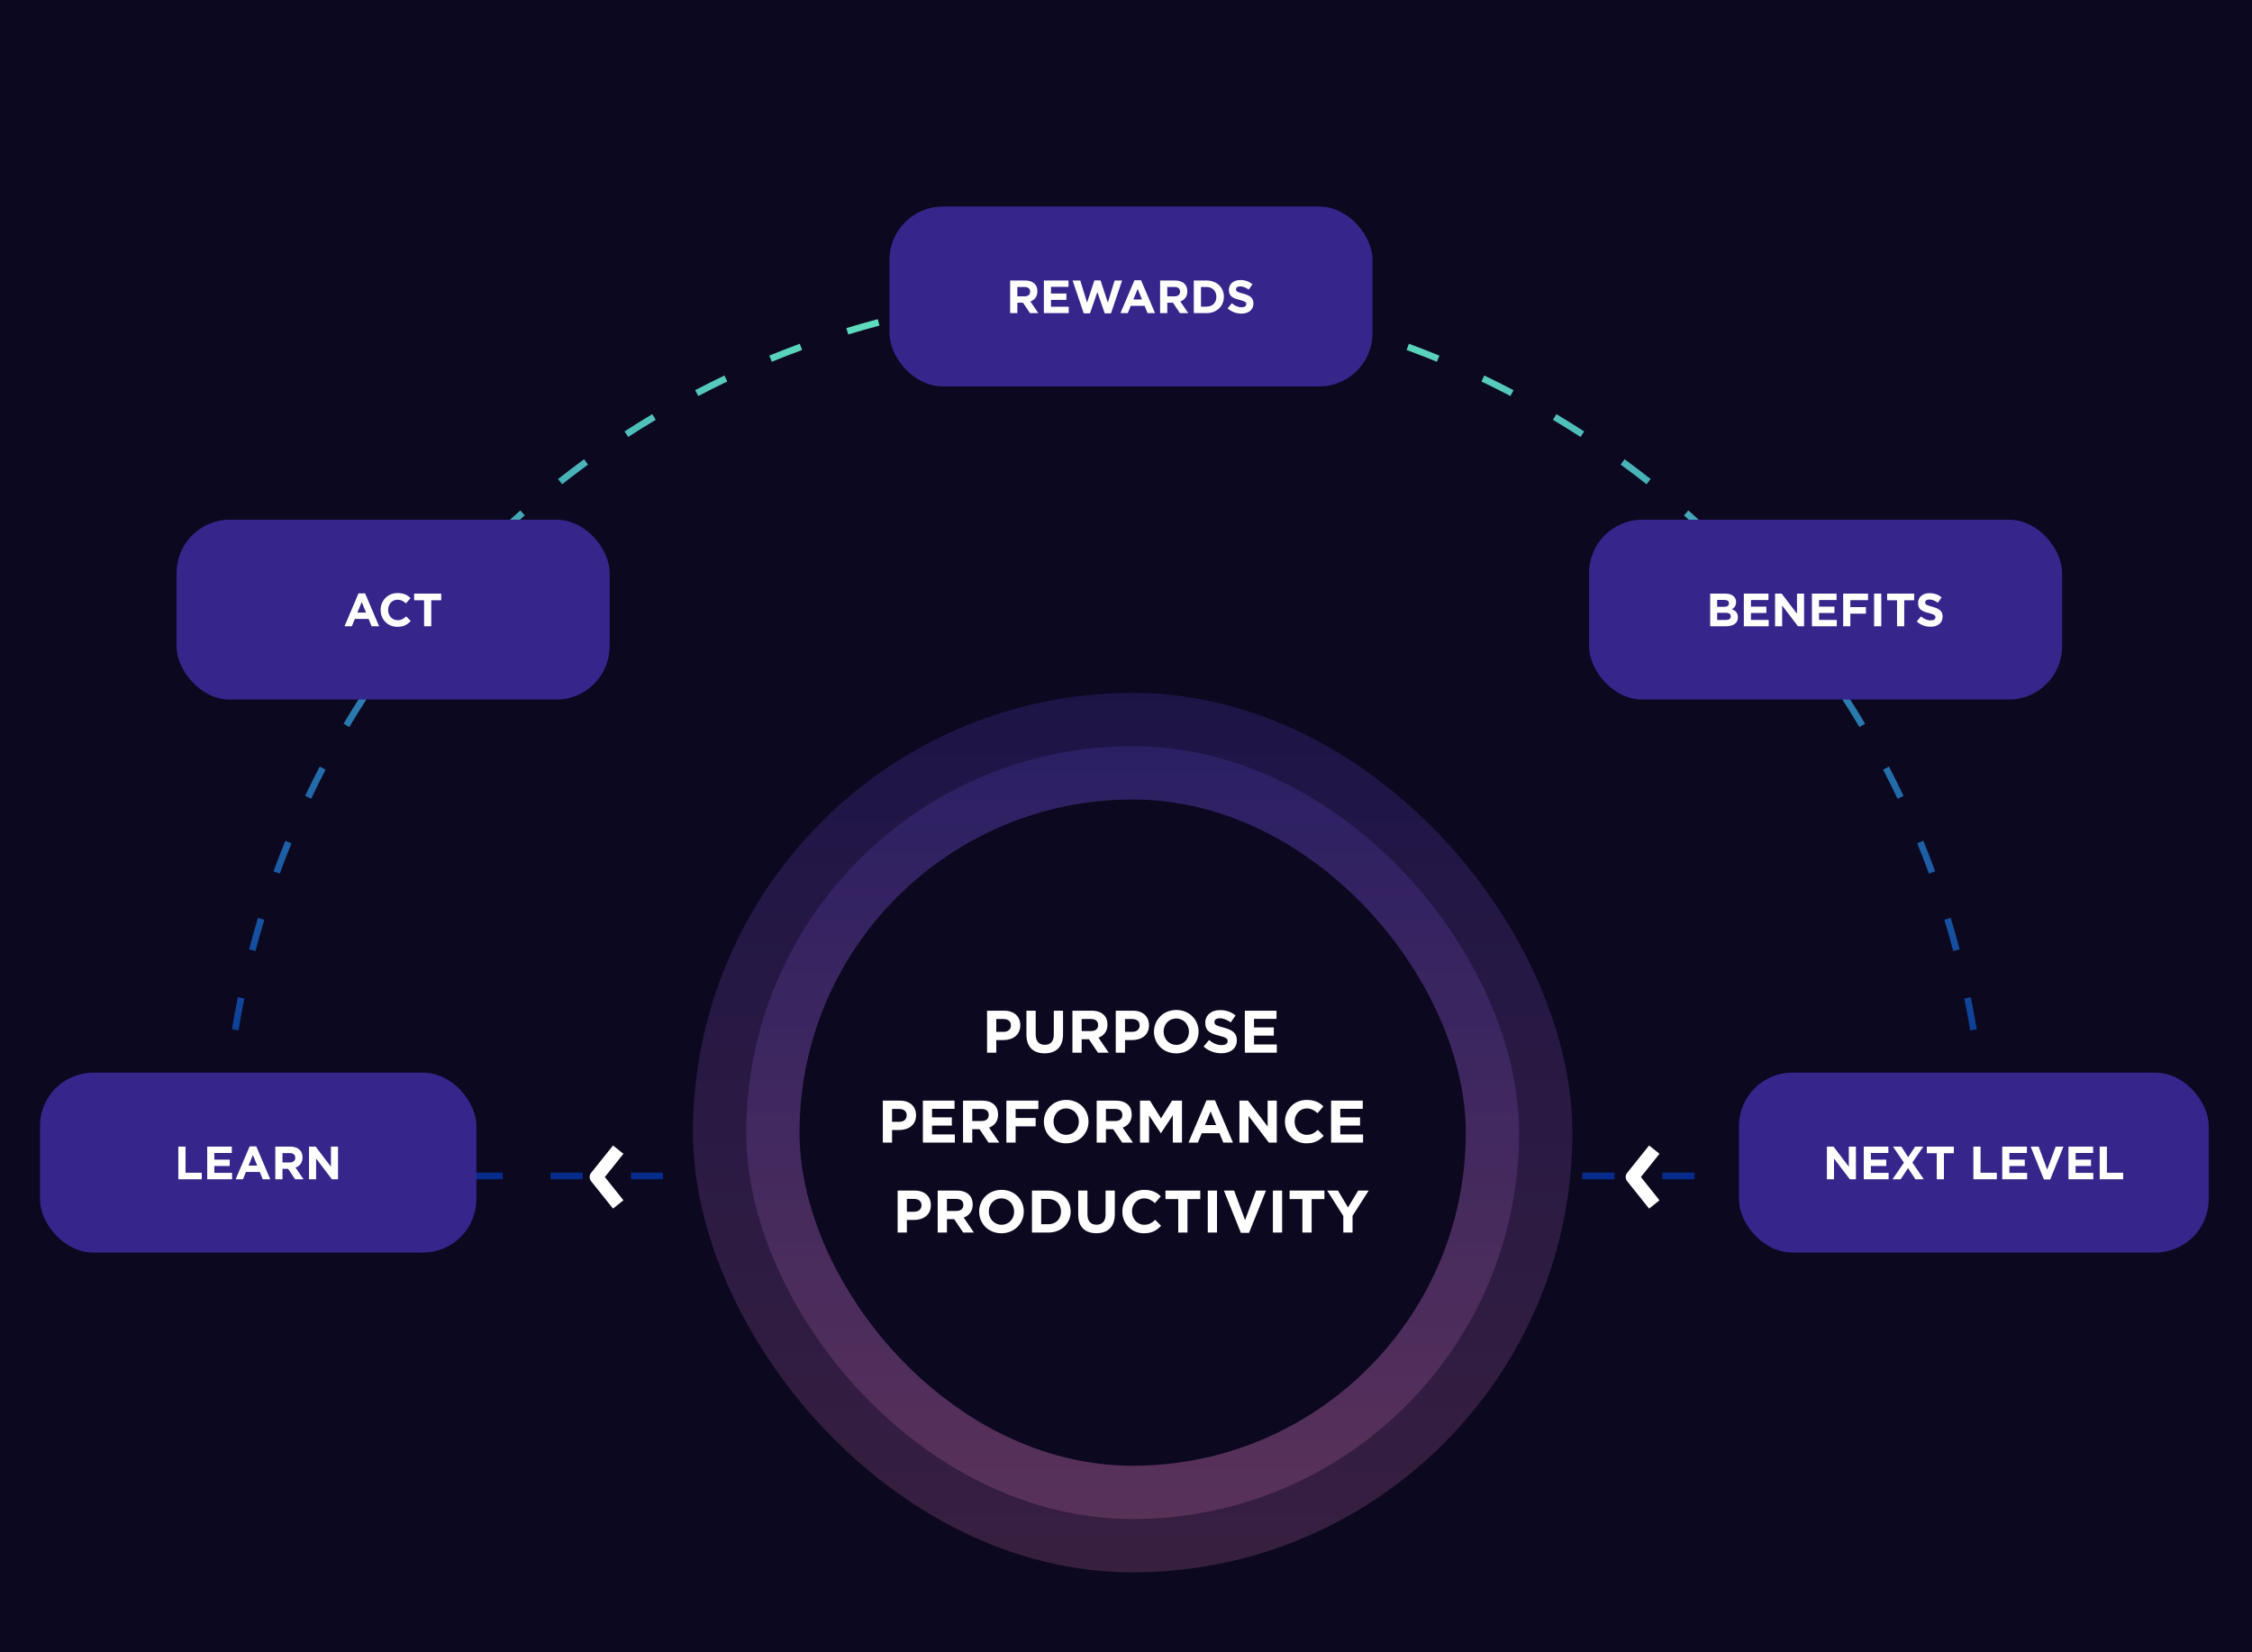
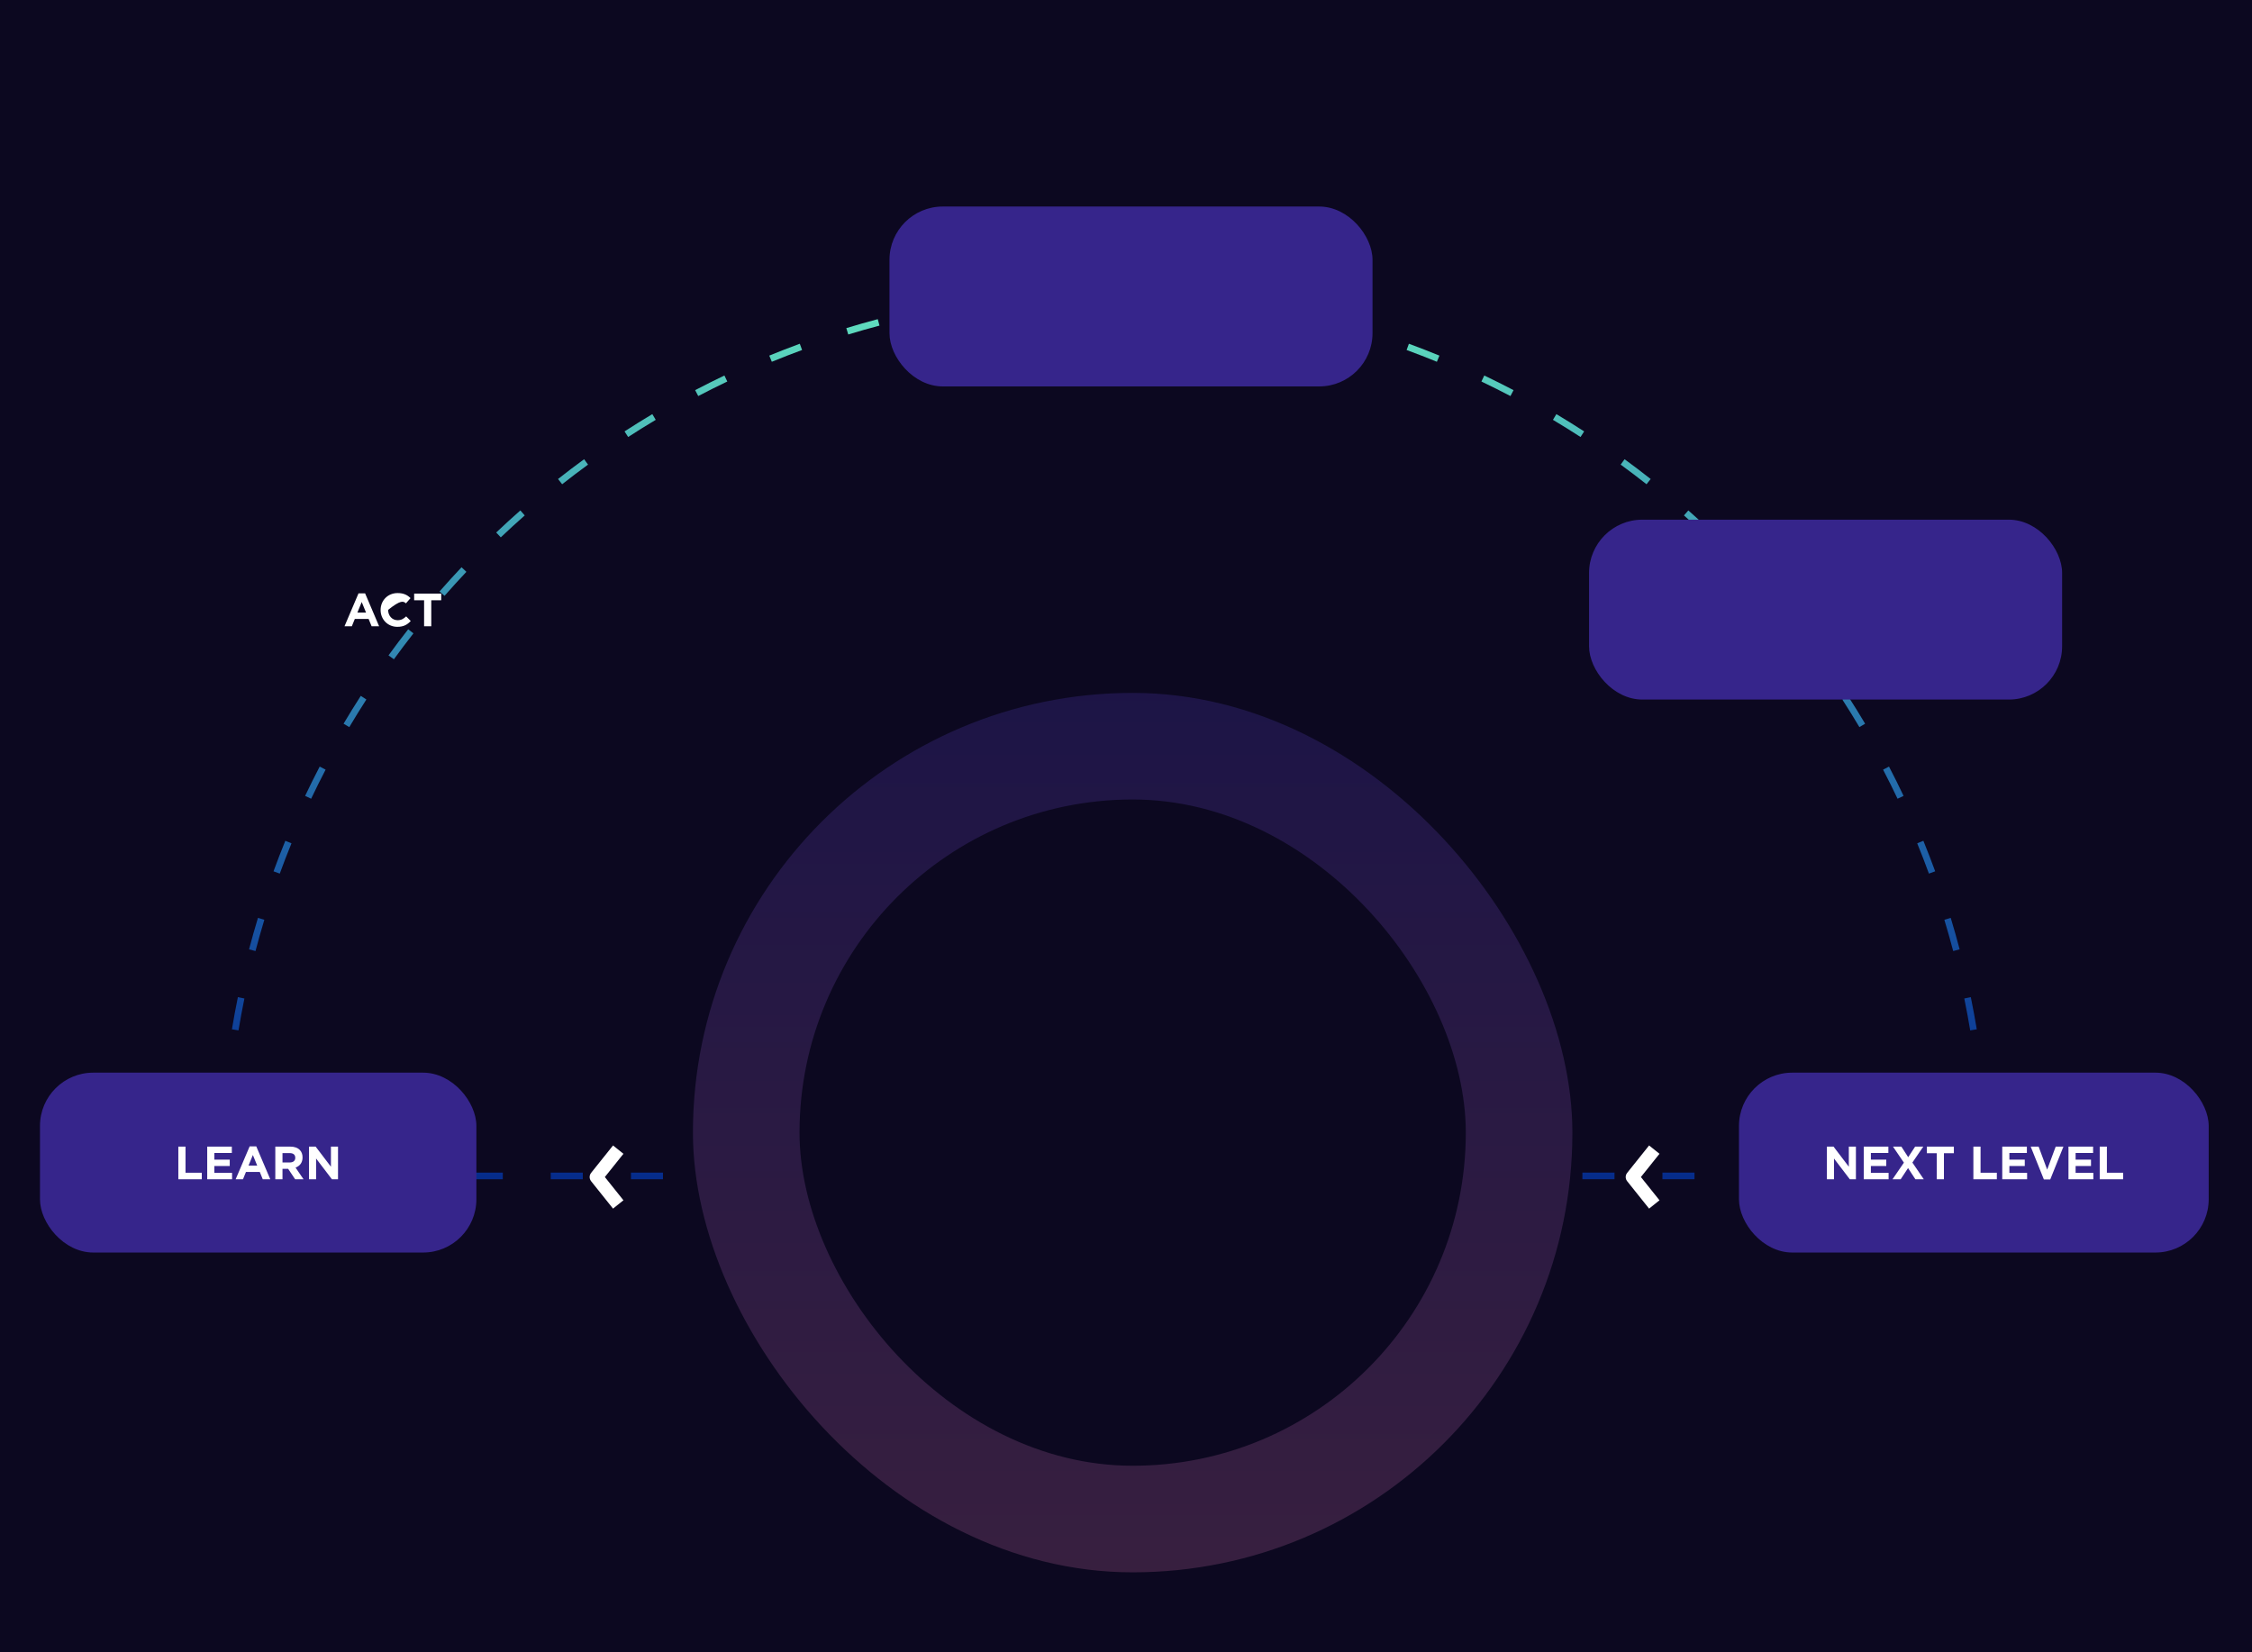
<svg xmlns="http://www.w3.org/2000/svg" width="676" height="496" viewBox="0 0 676 496" fill="none">
  <rect width="676" height="496" fill="#0C0820" />
  <path fill-rule="evenodd" clip-rule="evenodd" d="M326.571 87.045C328.21 87.015 329.853 87 331.5 87C333.147 87 334.79 87.015 336.429 87.045L336.393 89.045C334.765 89.015 333.134 89 331.5 89C329.866 89 328.235 89.015 326.608 89.045L326.571 87.045ZM302.081 88.615C305.322 88.257 308.58 87.957 311.854 87.717L312.001 89.712C308.75 89.95 305.517 90.247 302.3 90.603L302.081 88.615ZM351.146 87.717C354.42 87.957 357.679 88.257 360.919 88.615L360.7 90.603C357.483 90.247 354.25 89.95 350.999 89.712L351.146 87.717ZM277.838 92.436C281.033 91.779 284.249 91.18 287.485 90.639L287.815 92.611C284.603 93.148 281.412 93.743 278.241 94.395L277.838 92.436ZM375.515 90.639C378.751 91.18 381.967 91.779 385.162 92.436L384.759 94.395C381.588 93.743 378.397 93.148 375.185 92.611L375.515 90.639ZM254.044 98.498C257.169 97.545 260.318 96.647 263.491 95.807L264.003 97.741C260.854 98.574 257.728 99.465 254.627 100.411L254.044 98.498ZM399.509 95.808C402.682 96.647 405.831 97.545 408.956 98.498L408.373 100.411C405.272 99.465 402.146 98.574 398.997 97.741L399.509 95.808ZM230.92 106.751C233.946 105.509 237 104.321 240.081 103.189L240.77 105.067C237.713 106.19 234.683 107.369 231.68 108.601L230.92 106.751ZM422.92 103.189C426 104.321 429.054 105.509 432.08 106.751L431.32 108.601C428.317 107.369 425.287 106.19 422.23 105.067L422.92 103.189ZM445.546 112.722C448.505 114.135 451.435 115.601 454.333 117.118L453.405 118.89C450.529 117.384 447.621 115.929 444.684 114.527L445.546 112.722ZM208.667 117.118C211.565 115.601 214.495 114.135 217.454 112.722L218.316 114.527C215.379 115.929 212.471 117.384 209.595 118.89L208.667 117.118ZM467.187 124.314C470.002 125.994 472.782 127.724 475.528 129.504L474.44 131.182C471.715 129.416 468.955 127.698 466.162 126.031L467.187 124.314ZM187.472 129.504C190.218 127.724 192.998 125.994 195.813 124.314L196.838 126.031C194.045 127.698 191.285 129.416 188.56 131.182L187.472 129.504ZM487.663 137.856C490.31 139.787 492.919 141.766 495.49 143.792L494.252 145.363C491.7 143.352 489.111 141.388 486.484 139.471L487.663 137.856ZM167.51 143.792C170.081 141.766 172.69 139.787 175.337 137.856L176.516 139.472C173.889 141.388 171.3 143.352 168.748 145.363L167.51 143.792ZM506.805 153.225C509.262 155.391 511.678 157.601 514.053 159.855L512.676 161.305C510.319 159.068 507.921 156.875 505.483 154.726L506.805 153.225ZM148.947 159.855C151.322 157.601 153.738 155.391 156.195 153.225L157.517 154.726C155.079 156.875 152.681 159.069 150.324 161.305L148.947 159.855ZM524.455 170.287C526.702 172.667 528.906 175.09 531.064 177.553L529.56 178.871C527.418 176.427 525.231 174.022 523.001 171.659L524.455 170.287ZM131.936 177.553C134.094 175.09 136.298 172.667 138.545 170.287L139.999 171.659C137.769 174.022 135.582 176.427 133.44 178.871L131.936 177.553ZM540.466 188.895C542.485 191.471 544.457 194.085 546.381 196.737L544.762 197.912C542.852 195.28 540.895 192.685 538.892 190.128L540.466 188.895ZM116.619 196.737C118.543 194.085 120.515 191.471 122.534 188.895L124.108 190.128C122.105 192.685 120.148 195.28 118.238 197.912L116.619 196.737ZM554.701 208.894C556.474 211.644 558.197 214.429 559.87 217.248L558.15 218.269C556.489 215.471 554.779 212.707 553.02 209.978L554.701 208.894ZM103.13 217.248C104.803 214.429 106.526 211.644 108.299 208.894L109.98 209.978C108.221 212.707 106.511 215.471 104.85 218.269L103.13 217.248ZM91.59 238.917C92.996 235.954 94.455 233.021 95.966 230.12L97.74 231.044C96.24 233.923 94.792 236.834 93.397 239.774L91.59 238.917ZM567.034 230.12C568.545 233.021 570.004 235.954 571.41 238.917L569.603 239.774C568.208 236.834 566.76 233.923 565.26 231.044L567.034 230.12ZM82.103 261.562C83.229 258.479 84.411 255.423 85.647 252.395L87.498 253.151C86.272 256.156 85.099 259.189 83.981 262.249L82.103 261.562ZM577.353 252.395C578.589 255.423 579.771 258.479 580.897 261.562L579.019 262.249C577.901 259.189 576.728 256.156 575.502 253.151L577.353 252.395ZM74.759 284.984C75.594 281.81 76.487 278.659 77.436 275.532L79.349 276.113C78.408 279.216 77.522 282.343 76.693 285.493L74.759 284.984ZM585.564 275.532C586.513 278.659 587.406 281.81 588.241 284.984L586.307 285.493C585.478 282.343 584.592 279.216 583.651 276.113L585.564 275.532ZM69.618 308.984C70.156 305.747 70.752 302.531 71.406 299.335L73.365 299.736C72.717 302.907 72.125 306.1 71.591 309.312L69.618 308.984ZM591.594 299.335C592.248 302.531 592.844 305.747 593.382 308.984L591.409 309.312C590.875 306.1 590.283 302.907 589.635 299.736L591.594 299.335ZM66.713 333.354C66.952 330.08 67.25 326.822 67.606 323.581L69.594 323.799C69.24 327.016 68.945 330.25 68.708 333.5L66.713 333.354ZM595.395 323.581C595.75 326.822 596.048 330.08 596.287 333.355L594.292 333.5C594.055 330.25 593.76 327.016 593.406 323.799L595.395 323.581ZM66 353C66 351.353 66.015 349.71 66.045 348.071L68.044 348.107C68.021 349.403 68.007 350.7 68.002 352H71.751V354H66V353ZM596.955 348.071C596.985 349.711 597 351.354 597 353V354H591.191V352H594.998C594.993 350.7 594.979 349.403 594.956 348.107L596.955 348.071ZM86.174 354V352H95.788V354H86.174ZM110.232 354V352H119.89V354H110.232ZM141.296 354V352H150.933V354H141.296ZM165.322 354V352H174.943V354H165.322ZM189.399 354V352H199.007V354H189.399ZM254.54 354V352H264.162V354H254.54ZM278.597 354V352H288.199V354H278.597ZM302.634 354V352H312.241V354H302.634ZM326.672 354V352H336.309V354H326.672ZM360.355 354H350.736V352H360.355V354ZM384.4 354H374.782V352H384.4V354ZM408.445 354H398.827V352H408.445V354ZM432.491 354H422.873V352H432.491V354ZM552.718 354H543.1V352H552.718V354ZM576.764 354H567.145V352H576.764V354Z" fill="url(#paint0_linear_101_7358)" />
  <path d="M475 354V352H484.637V354H475Z" fill="url(#paint1_linear_101_7358)" />
  <path d="M499.026 354V352H508.647V354H499.026Z" fill="url(#paint2_linear_101_7358)" />
  <path d="M523.103 354V352H532.711V354H523.103Z" fill="url(#paint3_linear_101_7358)" />
  <rect opacity="0.2" x="208" y="208" width="264" height="264" rx="132" fill="url(#paint4_linear_101_7358)" />
-   <rect opacity="0.2" x="224" y="224" width="232" height="232" rx="116" fill="url(#paint5_linear_101_7358)" />
  <rect x="240" y="240" width="200" height="200" rx="100" fill="#0C0820" />
-   <path d="M296.293 316H299.065V312.22H301.171C303.997 312.22 306.265 310.726 306.265 307.792V307.756C306.265 305.164 304.447 303.4 301.441 303.4H296.293V316ZM299.065 309.754V305.902H301.207C302.593 305.902 303.457 306.568 303.457 307.81V307.846C303.457 308.926 302.647 309.754 301.261 309.754H299.065ZM313.573 316.198C316.957 316.198 319.099 314.326 319.099 310.51V303.4H316.327V310.618C316.327 312.634 315.319 313.642 313.609 313.642C311.899 313.642 310.891 312.598 310.891 310.528V303.4H308.119V310.6C308.119 314.326 310.189 316.198 313.573 316.198ZM321.922 316H324.694V311.968H326.872L329.572 316H332.812L329.734 311.5C331.336 310.906 332.434 309.628 332.434 307.594V307.558C332.434 306.352 332.074 305.398 331.354 304.678C330.508 303.832 329.284 303.4 327.682 303.4H321.922V316ZM324.694 309.52V305.902H327.448C328.816 305.902 329.626 306.496 329.626 307.702V307.738C329.626 308.818 328.87 309.52 327.502 309.52H324.694ZM334.93 316H337.702V312.22H339.808C342.634 312.22 344.902 310.726 344.902 307.792V307.756C344.902 305.164 343.084 303.4 340.078 303.4H334.93V316ZM337.702 309.754V305.902H339.844C341.23 305.902 342.094 306.568 342.094 307.81V307.846C342.094 308.926 341.284 309.754 339.898 309.754H337.702ZM353.073 316.216C356.961 316.216 359.787 313.282 359.787 309.7V309.664C359.787 306.082 356.997 303.184 353.109 303.184C349.221 303.184 346.395 306.118 346.395 309.7V309.736C346.395 313.318 349.185 316.216 353.073 316.216ZM353.109 313.66C350.877 313.66 349.293 311.86 349.293 309.7V309.664C349.293 307.504 350.841 305.74 353.073 305.74C355.305 305.74 356.889 307.54 356.889 309.7V309.736C356.889 311.896 355.341 313.66 353.109 313.66ZM366.64 316.18C369.358 316.18 371.266 314.776 371.266 312.274V312.238C371.266 310.042 369.826 309.142 367.27 308.458C365.092 307.882 364.552 307.648 364.552 306.802V306.766C364.552 306.136 365.092 305.668 366.172 305.668C367.252 305.668 368.314 306.136 369.448 306.91L370.888 304.822C369.592 303.796 368.062 303.22 366.208 303.22C363.616 303.22 361.798 304.732 361.798 307.018V307.054C361.798 309.538 363.418 310.276 365.974 310.906C368.08 311.428 368.512 311.806 368.512 312.508V312.544C368.512 313.282 367.846 313.732 366.694 313.732C365.254 313.732 364.084 313.138 362.932 312.202L361.294 314.164C362.806 315.532 364.714 316.18 366.64 316.18ZM373.672 316H383.266V313.534H376.426V310.888H382.366V308.422H376.426V305.866H383.176V303.4H373.672V316ZM265.004 343H267.776V339.22H269.882C272.708 339.22 274.976 337.726 274.976 334.792V334.756C274.976 332.164 273.158 330.4 270.152 330.4H265.004V343ZM267.776 336.754V332.902H269.918C271.304 332.902 272.168 333.568 272.168 334.81V334.846C272.168 335.926 271.358 336.754 269.972 336.754H267.776ZM277.028 343H286.622V340.534H279.782V337.888H285.722V335.422H279.782V332.866H286.532V330.4H277.028V343ZM289.086 343H291.858V338.968H294.036L296.736 343H299.976L296.898 338.5C298.5 337.906 299.598 336.628 299.598 334.594V334.558C299.598 333.352 299.238 332.398 298.518 331.678C297.672 330.832 296.448 330.4 294.846 330.4H289.086V343ZM291.858 336.52V332.902H294.612C295.98 332.902 296.79 333.496 296.79 334.702V334.738C296.79 335.818 296.034 336.52 294.666 336.52H291.858ZM302.094 343H304.866V338.122H310.878V335.602H304.866V332.92H311.688V330.4H302.094V343ZM320.027 343.216C323.915 343.216 326.741 340.282 326.741 336.7V336.664C326.741 333.082 323.951 330.184 320.063 330.184C316.175 330.184 313.349 333.118 313.349 336.7V336.736C313.349 340.318 316.139 343.216 320.027 343.216ZM320.063 340.66C317.831 340.66 316.247 338.86 316.247 336.7V336.664C316.247 334.504 317.795 332.74 320.027 332.74C322.259 332.74 323.843 334.54 323.843 336.7V336.736C323.843 338.896 322.295 340.66 320.063 340.66ZM329.2 343H331.972V338.968H334.15L336.85 343H340.09L337.012 338.5C338.614 337.906 339.712 336.628 339.712 334.594V334.558C339.712 333.352 339.352 332.398 338.632 331.678C337.786 330.832 336.562 330.4 334.96 330.4H329.2V343ZM331.972 336.52V332.902H334.726C336.094 332.902 336.904 333.496 336.904 334.702V334.738C336.904 335.818 336.148 336.52 334.78 336.52H331.972ZM342.207 343H344.925V334.828L348.435 340.156H348.507L352.053 334.774V343H354.807V330.4H351.819L348.507 335.728L345.195 330.4H342.207V343ZM356.754 343H359.58L360.732 340.174H366.06L367.212 343H370.11L364.71 330.31H362.154L356.754 343ZM361.722 337.726L363.396 333.64L365.07 337.726H361.722ZM372.055 343H374.791V334.99L380.893 343H383.251V330.4H380.515V338.158L374.611 330.4H372.055V343ZM392.18 343.216C394.628 343.216 396.05 342.352 397.346 340.966L395.582 339.184C394.592 340.102 393.71 340.66 392.27 340.66C390.11 340.66 388.616 338.86 388.616 336.7V336.664C388.616 334.504 390.146 332.74 392.27 332.74C393.548 332.74 394.502 333.28 395.492 334.162L397.256 332.128C396.104 330.976 394.646 330.184 392.288 330.184C388.418 330.184 385.718 333.118 385.718 336.7V336.736C385.718 340.354 388.472 343.216 392.18 343.216ZM399.565 343H409.159V340.534H402.319V337.888H408.259V335.422H402.319V332.866H409.069V330.4H399.565V343ZM269.451 370H272.223V366.22H274.329C277.155 366.22 279.423 364.726 279.423 361.792V361.756C279.423 359.164 277.605 357.4 274.599 357.4H269.451V370ZM272.223 363.754V359.902H274.365C275.751 359.902 276.615 360.568 276.615 361.81V361.846C276.615 362.926 275.805 363.754 274.419 363.754H272.223ZM281.475 370H284.247V365.968H286.425L289.125 370H292.365L289.287 365.5C290.889 364.906 291.987 363.628 291.987 361.594V361.558C291.987 360.352 291.627 359.398 290.907 358.678C290.061 357.832 288.837 357.4 287.235 357.4H281.475V370ZM284.247 363.52V359.902H287.001C288.369 359.902 289.179 360.496 289.179 361.702V361.738C289.179 362.818 288.423 363.52 287.055 363.52H284.247ZM300.603 370.216C304.491 370.216 307.317 367.282 307.317 363.7V363.664C307.317 360.082 304.527 357.184 300.639 357.184C296.751 357.184 293.925 360.118 293.925 363.7V363.736C293.925 367.318 296.715 370.216 300.603 370.216ZM300.639 367.66C298.407 367.66 296.823 365.86 296.823 363.7V363.664C296.823 361.504 298.371 359.74 300.603 359.74C302.835 359.74 304.419 361.54 304.419 363.7V363.736C304.419 365.896 302.871 367.66 300.639 367.66ZM309.776 370H314.69C318.65 370 321.386 367.246 321.386 363.7V363.664C321.386 360.118 318.65 357.4 314.69 357.4H309.776V370ZM314.69 359.902C316.94 359.902 318.488 361.468 318.488 363.7V363.736C318.488 365.968 316.94 367.498 314.69 367.498H312.548V359.902H314.69ZM329.112 370.198C332.496 370.198 334.638 368.326 334.638 364.51V357.4H331.866V364.618C331.866 366.634 330.858 367.642 329.148 367.642C327.438 367.642 326.43 366.598 326.43 364.528V357.4H323.658V364.6C323.658 368.326 325.728 370.198 329.112 370.198ZM343.365 370.216C345.813 370.216 347.235 369.352 348.531 367.966L346.767 366.184C345.777 367.102 344.895 367.66 343.455 367.66C341.295 367.66 339.801 365.86 339.801 363.7V363.664C339.801 361.504 341.331 359.74 343.455 359.74C344.733 359.74 345.687 360.28 346.677 361.162L348.441 359.128C347.289 357.976 345.831 357.184 343.473 357.184C339.603 357.184 336.903 360.118 336.903 363.7V363.736C336.903 367.354 339.657 370.216 343.365 370.216ZM353.684 370H356.456V359.956H360.29V357.4H349.85V359.956H353.684V370ZM362.548 370H365.32V357.4H362.548V370ZM372.483 370.09H374.931L380.025 357.4H377.037L373.743 366.274L370.449 357.4H367.389L372.483 370.09ZM382.095 370H384.867V357.4H382.095V370ZM390.95 370H393.722V359.956H397.556V357.4H387.116V359.956H390.95V370ZM403.234 370H406.006V364.978L410.848 357.4H407.698L404.638 362.458L401.632 357.4H398.392L403.234 365.032V370Z" fill="white" />
  <rect x="12" y="322" width="131" height="54" rx="16" fill="#36258B" />
  <path d="M53.533 354H60.575V352.04H55.689V344.2H53.533V354ZM62.201 354H69.663V352.082H64.343V350.024H68.963V348.106H64.343V346.118H69.593V344.2H62.201V354ZM70.74 354H72.938L73.834 351.802H77.978L78.874 354H81.128L76.928 344.13H74.94L70.74 354ZM74.604 349.898L75.906 346.72L77.208 349.898H74.604ZM82.641 354H84.797V350.864H86.491L88.591 354H91.111L88.717 350.5C89.963 350.038 90.817 349.044 90.817 347.462V347.434C90.817 346.496 90.537 345.754 89.977 345.194C89.319 344.536 88.367 344.2 87.121 344.2H82.641V354ZM84.797 348.96V346.146H86.939C88.003 346.146 88.633 346.608 88.633 347.546V347.574C88.633 348.414 88.045 348.96 86.981 348.96H84.797ZM92.758 354H94.886V347.77L99.632 354H101.466V344.2H99.338V350.234L94.746 344.2H92.758V354Z" fill="white" />
  <rect x="522" y="322" width="141" height="54" rx="16" fill="#36258B" />
  <path d="M548.395 354H550.523V347.77L555.269 354H557.103V344.2H554.975V350.234L550.383 344.2H548.395V354ZM559.455 354H566.917V352.082H561.597V350.024H566.217V348.106H561.597V346.118H566.847V344.2H559.455V354ZM574.882 344.2L572.796 347.378L570.752 344.2H568.232L571.508 349.016L568.092 354H570.542L572.754 350.64L574.952 354H577.472L574.056 348.988L577.332 344.2H574.882ZM581.37 354H583.526V346.188H586.508V344.2H578.388V346.188H581.37V354ZM592.364 354H599.406V352.04H594.52V344.2H592.364V354ZM601.031 354H608.493V352.082H603.173V350.024H607.793V348.106H603.173V346.118H608.423V344.2H601.031V354ZM613.532 354.07H615.436L619.398 344.2H617.074L614.512 351.102L611.95 344.2H609.57L613.532 354.07ZM620.91 354H628.372V352.082H623.052V350.024H627.672V348.106H623.052V346.118H628.302V344.2H620.91V354ZM630.289 354H637.331V352.04H632.445V344.2H630.289V354Z" fill="white" />
-   <rect x="53" y="156" width="130" height="54" rx="16" fill="#36258B" />
-   <path d="M103.413 188H105.611L106.507 185.802H110.651L111.547 188H113.801L109.601 178.13H107.613L103.413 188ZM107.277 183.898L108.579 180.72L109.881 183.898H107.277ZM119.277 188.168C121.181 188.168 122.287 187.496 123.295 186.418L121.923 185.032C121.153 185.746 120.467 186.18 119.347 186.18C117.667 186.18 116.505 184.78 116.505 183.1V183.072C116.505 181.392 117.695 180.02 119.347 180.02C120.341 180.02 121.083 180.44 121.853 181.126L123.225 179.544C122.329 178.648 121.195 178.032 119.361 178.032C116.351 178.032 114.251 180.314 114.251 183.1V183.128C114.251 185.942 116.393 188.168 119.277 188.168ZM127.303 188H129.459V180.188H132.441V178.2H124.321V180.188H127.303V188Z" fill="white" />
+   <path d="M103.413 188H105.611L106.507 185.802H110.651L111.547 188H113.801L109.601 178.13H107.613L103.413 188ZM107.277 183.898L108.579 180.72L109.881 183.898H107.277ZM119.277 188.168C121.181 188.168 122.287 187.496 123.295 186.418L121.923 185.032C121.153 185.746 120.467 186.18 119.347 186.18C117.667 186.18 116.505 184.78 116.505 183.1V183.072C120.341 180.02 121.083 180.44 121.853 181.126L123.225 179.544C122.329 178.648 121.195 178.032 119.361 178.032C116.351 178.032 114.251 180.314 114.251 183.1V183.128C114.251 185.942 116.393 188.168 119.277 188.168ZM127.303 188H129.459V180.188H132.441V178.2H124.321V180.188H127.303V188Z" fill="white" />
  <rect x="477" y="156" width="142" height="54" rx="16" fill="#36258B" />
-   <path d="M513.356 188H518.018C520.23 188 521.686 187.104 521.686 185.312V185.284C521.686 183.982 520.986 183.31 519.852 182.876C520.552 182.512 521.14 181.854 521.14 180.762V180.734C521.14 180.076 520.916 179.516 520.468 179.068C519.894 178.494 519.04 178.2 517.906 178.2H513.356V188ZM518.998 181.126C518.998 181.854 518.396 182.162 517.444 182.162H515.456V180.09H517.584C518.494 180.09 518.998 180.44 518.998 181.098V181.126ZM519.544 185.046C519.544 185.774 518.97 186.11 518.018 186.11H515.456V183.954H517.948C519.068 183.954 519.544 184.36 519.544 185.018V185.046ZM523.459 188H530.921V186.082H525.601V184.024H530.221V182.106H525.601V180.118H530.851V178.2H523.459V188ZM532.838 188H534.966V181.77L539.712 188H541.546V178.2H539.418V184.234L534.826 178.2H532.838V188ZM543.899 188H551.361V186.082H546.041V184.024H550.661V182.106H546.041V180.118H551.291V178.2H543.899V188ZM553.278 188H555.434V184.206H560.11V182.246H555.434V180.16H560.74V178.2H553.278V188ZM562.563 188H564.719V178.2H562.563V188ZM569.45 188H571.606V180.188H574.588V178.2H566.468V180.188H569.45V188ZM579.527 188.14C581.641 188.14 583.125 187.048 583.125 185.102V185.074C583.125 183.366 582.005 182.666 580.017 182.134C578.323 181.686 577.903 181.504 577.903 180.846V180.818C577.903 180.328 578.323 179.964 579.163 179.964C580.003 179.964 580.829 180.328 581.711 180.93L582.831 179.306C581.823 178.508 580.633 178.06 579.191 178.06C577.175 178.06 575.761 179.236 575.761 181.014V181.042C575.761 182.974 577.021 183.548 579.009 184.038C580.647 184.444 580.983 184.738 580.983 185.284V185.312C580.983 185.886 580.465 186.236 579.569 186.236C578.449 186.236 577.539 185.774 576.643 185.046L575.369 186.572C576.545 187.636 578.029 188.14 579.527 188.14Z" fill="white" />
  <rect x="267" y="62" width="145" height="54" rx="16" fill="#36258B" />
-   <path d="M303.229 94H305.385V90.864H307.079L309.179 94H311.699L309.305 90.5C310.551 90.038 311.405 89.044 311.405 87.462V87.434C311.405 86.496 311.125 85.754 310.565 85.194C309.907 84.536 308.955 84.2 307.709 84.2H303.229V94ZM305.385 88.96V86.146H307.527C308.591 86.146 309.221 86.608 309.221 87.546V87.574C309.221 88.414 308.633 88.96 307.569 88.96H305.385ZM313.346 94H320.808V92.082H315.488V90.024H320.108V88.106H315.488V86.118H320.738V84.2H313.346V94ZM325.315 94.07H327.191L329.403 87.658L331.615 94.07H333.491L336.837 84.2H334.583L332.553 90.836L330.355 84.172H328.507L326.309 90.836L324.279 84.2H321.969L325.315 94.07ZM336.336 94H338.534L339.43 91.802H343.574L344.47 94H346.724L342.524 84.13H340.536L336.336 94ZM340.2 89.898L341.502 86.72L342.804 89.898H340.2ZM348.237 94H350.393V90.864H352.087L354.187 94H356.707L354.313 90.5C355.559 90.038 356.413 89.044 356.413 87.462V87.434C356.413 86.496 356.133 85.754 355.573 85.194C354.915 84.536 353.963 84.2 352.717 84.2H348.237V94ZM350.393 88.96V86.146H352.535C353.599 86.146 354.229 86.608 354.229 87.546V87.574C354.229 88.414 353.641 88.96 352.577 88.96H350.393ZM358.354 94H362.176C365.256 94 367.384 91.858 367.384 89.1V89.072C367.384 86.314 365.256 84.2 362.176 84.2H358.354V94ZM362.176 86.146C363.926 86.146 365.13 87.364 365.13 89.1V89.128C365.13 90.864 363.926 92.054 362.176 92.054H360.51V86.146H362.176ZM372.654 94.14C374.768 94.14 376.252 93.048 376.252 91.102V91.074C376.252 89.366 375.132 88.666 373.144 88.134C371.45 87.686 371.03 87.504 371.03 86.846V86.818C371.03 86.328 371.45 85.964 372.29 85.964C373.13 85.964 373.956 86.328 374.838 86.93L375.958 85.306C374.95 84.508 373.76 84.06 372.318 84.06C370.302 84.06 368.888 85.236 368.888 87.014V87.042C368.888 88.974 370.148 89.548 372.136 90.038C373.774 90.444 374.11 90.738 374.11 91.284V91.312C374.11 91.886 373.592 92.236 372.696 92.236C371.576 92.236 370.666 91.774 369.77 91.046L368.496 92.572C369.672 93.636 371.156 94.14 372.654 94.14Z" fill="white" />
  <path d="M184.333 360L179 353.333L184.333 346.667" stroke="white" stroke-width="4" stroke-linecap="square" stroke-linejoin="round" />
  <path d="M495.333 360L490 353.333L495.333 346.667" stroke="white" stroke-width="4" stroke-linecap="square" stroke-linejoin="round" />
  <defs>
    <linearGradient id="paint0_linear_101_7358" x1="331.5" y1="88" x2="331.5" y2="353" gradientUnits="userSpaceOnUse">
      <stop stop-color="#64E4BE" />
      <stop offset="1" stop-color="#0054FF" stop-opacity="0.48" />
    </linearGradient>
    <linearGradient id="paint1_linear_101_7358" x1="331.5" y1="88" x2="331.5" y2="353" gradientUnits="userSpaceOnUse">
      <stop stop-color="#64E4BE" />
      <stop offset="1" stop-color="#0054FF" stop-opacity="0.48" />
    </linearGradient>
    <linearGradient id="paint2_linear_101_7358" x1="331.5" y1="88" x2="331.5" y2="353" gradientUnits="userSpaceOnUse">
      <stop stop-color="#64E4BE" />
      <stop offset="1" stop-color="#0054FF" stop-opacity="0.48" />
    </linearGradient>
    <linearGradient id="paint3_linear_101_7358" x1="331.5" y1="88" x2="331.5" y2="353" gradientUnits="userSpaceOnUse">
      <stop stop-color="#64E4BE" />
      <stop offset="1" stop-color="#0054FF" stop-opacity="0.48" />
    </linearGradient>
    <linearGradient id="paint4_linear_101_7358" x1="340" y1="208" x2="340" y2="472" gradientUnits="userSpaceOnUse">
      <stop stop-color="#5D48DD" />
      <stop offset="1" stop-color="#E47EBB" />
    </linearGradient>
    <linearGradient id="paint5_linear_101_7358" x1="340" y1="224" x2="340" y2="456" gradientUnits="userSpaceOnUse">
      <stop stop-color="#5D48DD" />
      <stop offset="1" stop-color="#E47EBB" />
    </linearGradient>
  </defs>
</svg>